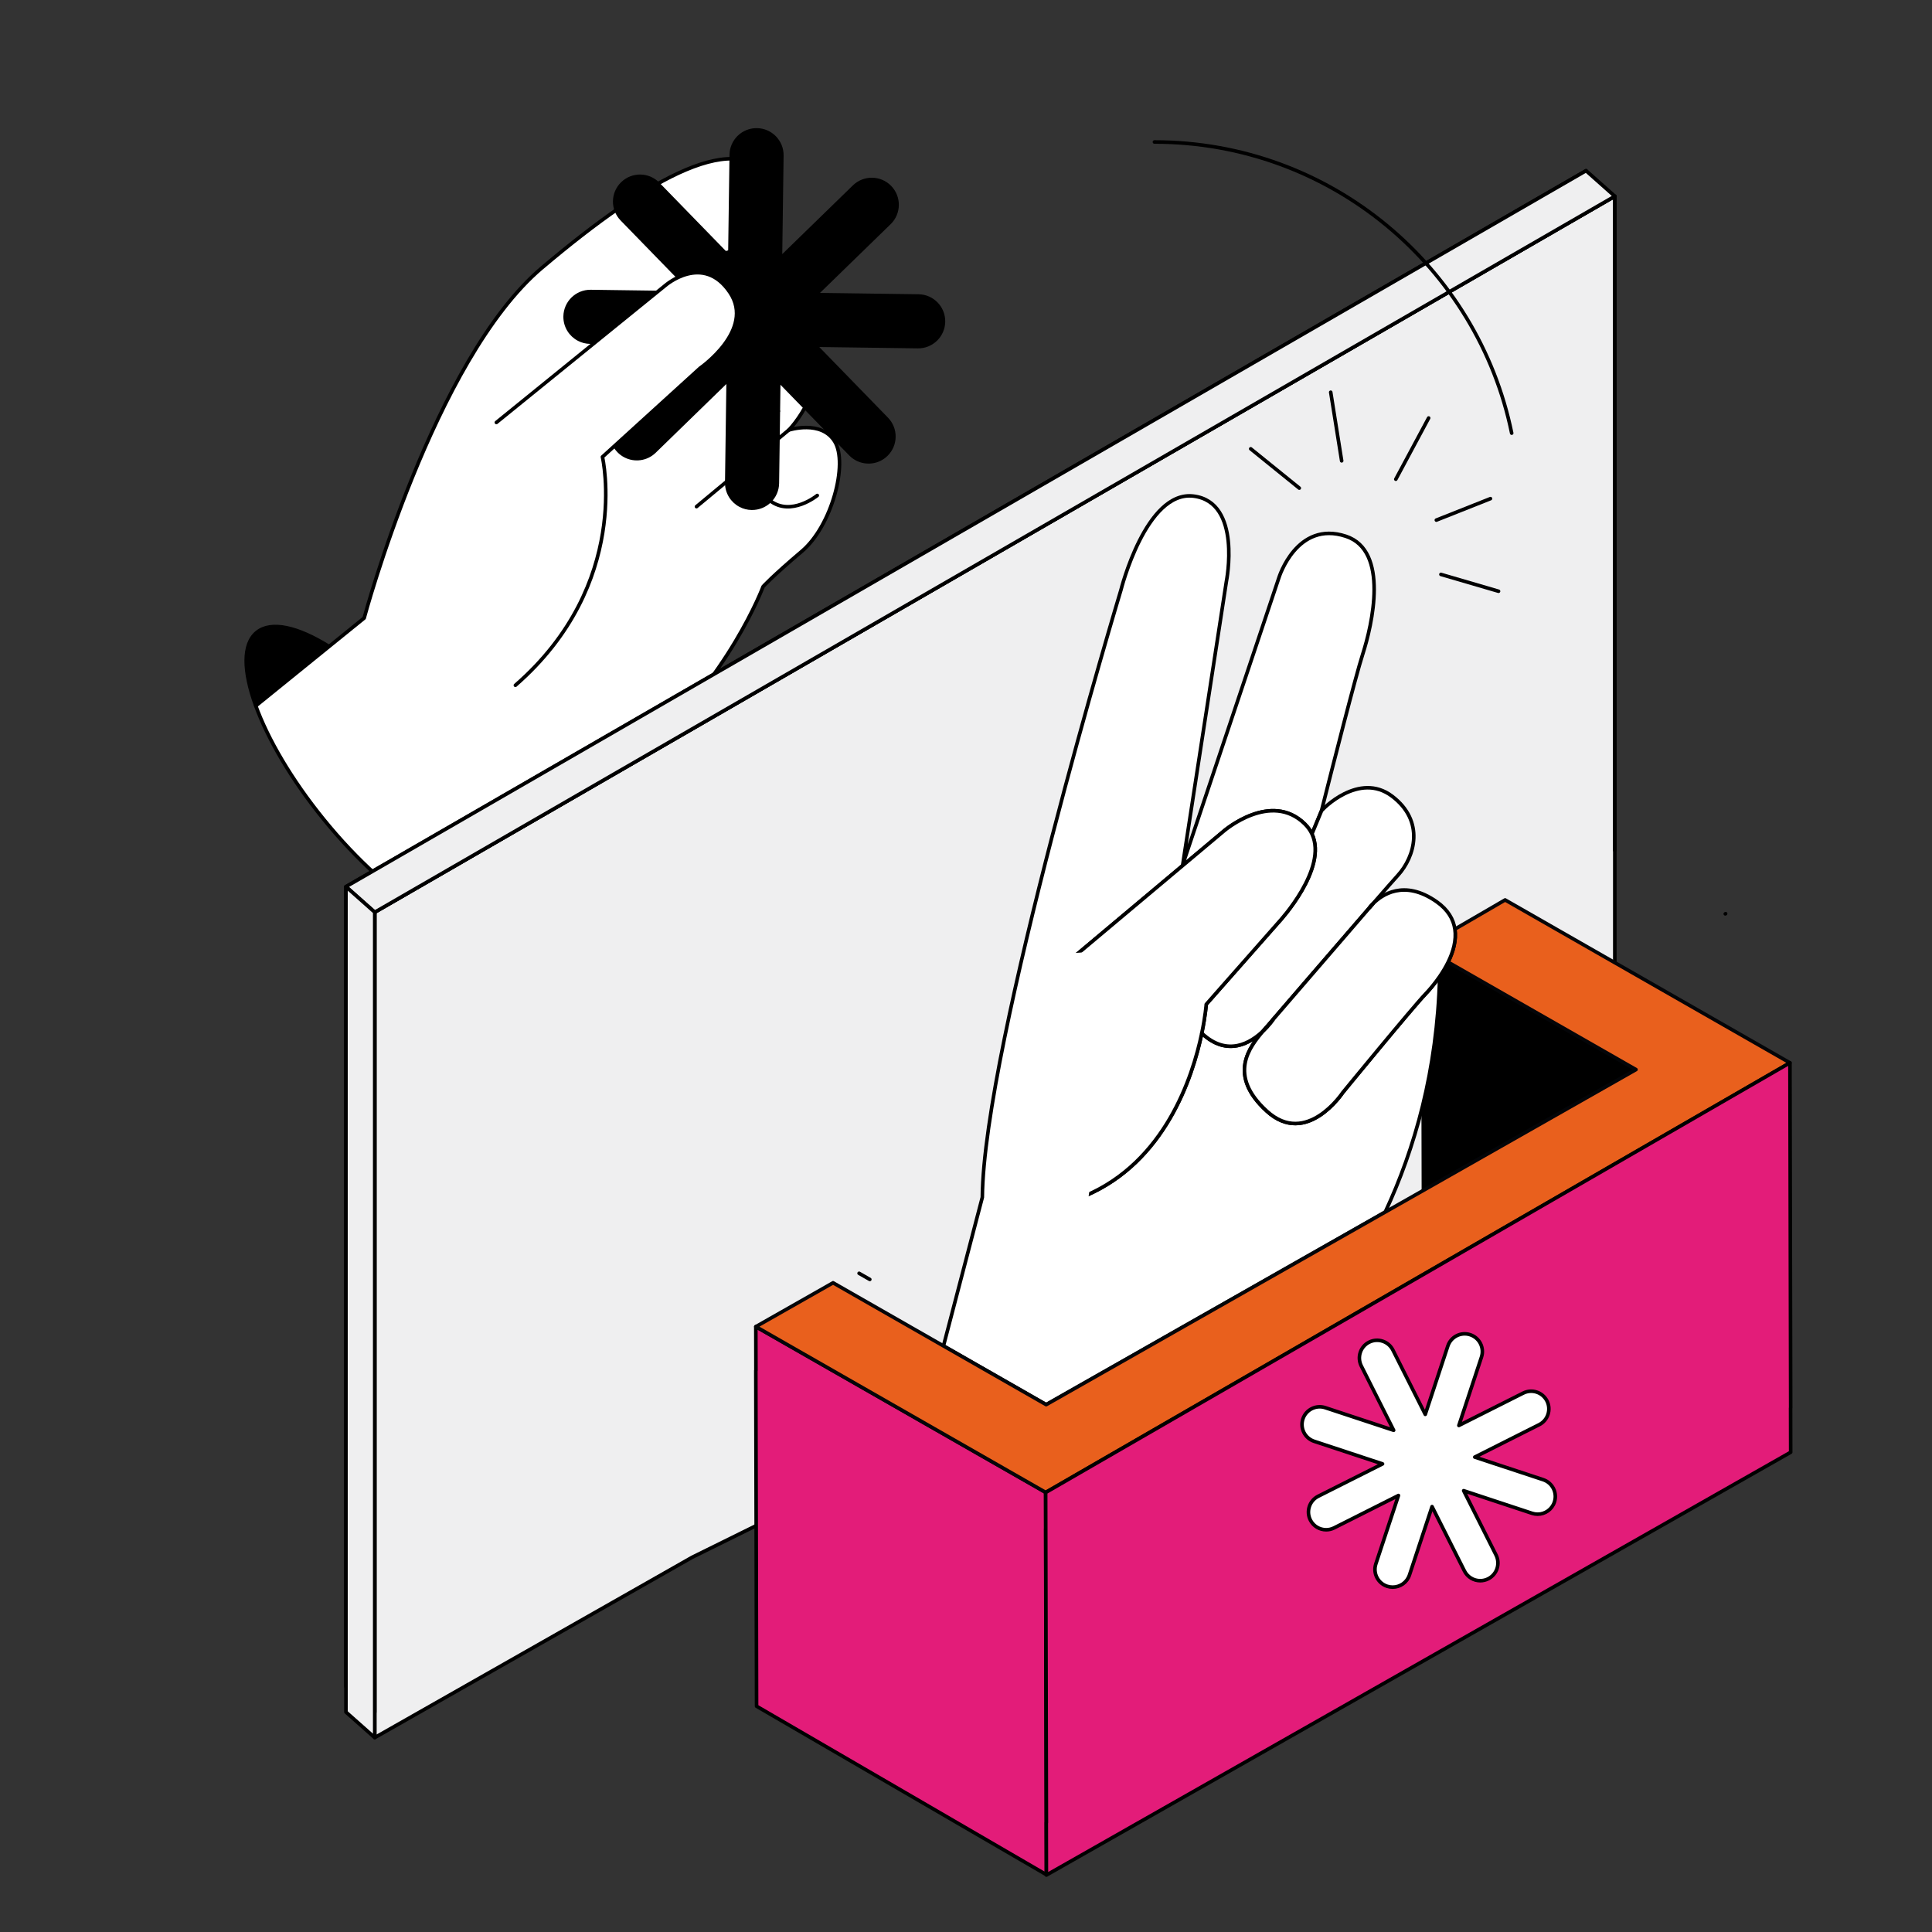
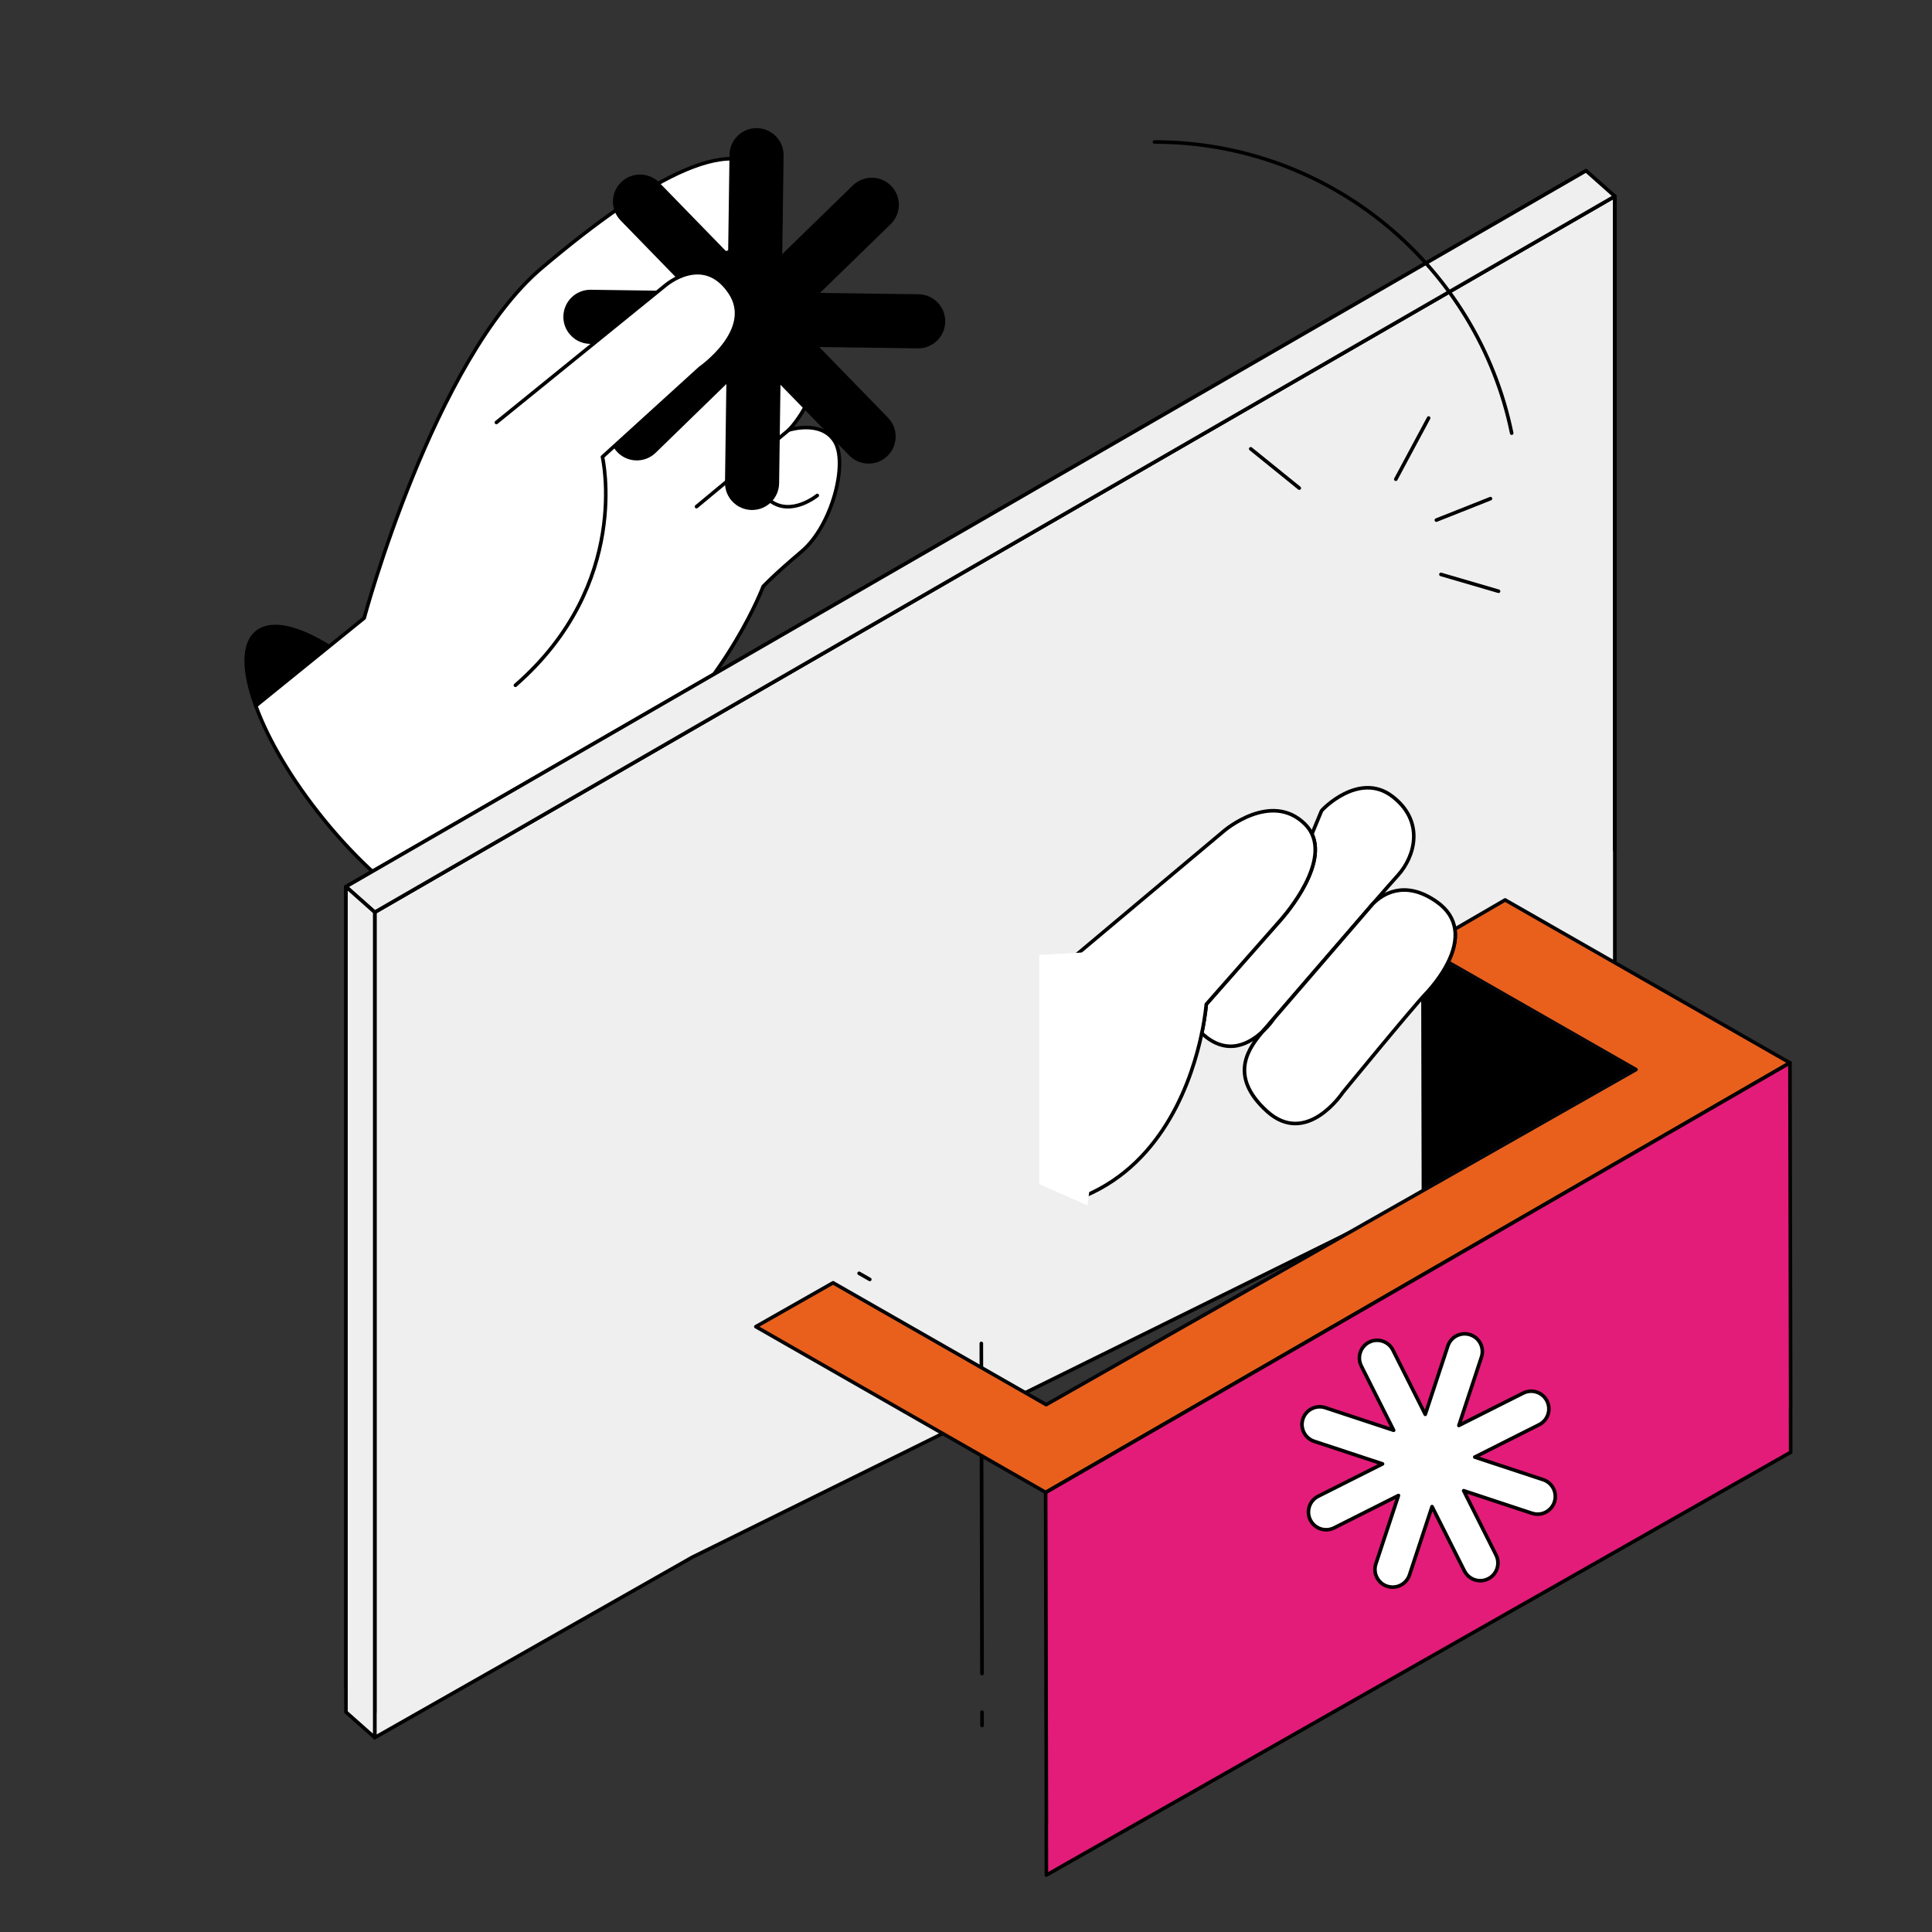
<svg xmlns="http://www.w3.org/2000/svg" id="Livello_1" viewBox="0 0 1080 1080">
  <rect x="0" y="0" width="1080" height="1080" fill="#333333" stroke="none" />
  <defs>
    <style>.cls-1,.cls-2{fill:none;}.cls-1,.cls-3{stroke-width:0px;}.cls-4{fill:#e31c79;}.cls-4,.cls-5,.cls-6,.cls-7,.cls-2,.cls-8{stroke-linecap:round;stroke-linejoin:round;stroke-width:2px;}.cls-4,.cls-6,.cls-7,.cls-2,.cls-8{stroke:#000;}.cls-5{fill:#e9601d;stroke:#040508;}.cls-6,.cls-3{fill:#fff;}.cls-7{fill:#efeff0;}</style>
  </defs>
  <path class="cls-8" d="m143.58,353.49c-8.02,6.51-7.65,21.77-.59,41.09l40.95-33.18c-17.46-10.91-32.33-14.42-40.36-7.91Z" />
  <path class="cls-8" d="m275.3,515.89c7.41-6.01,7.67-19.48,2.11-36.72l-1.17-1.48-38.48,31.99c16.23,9.55,29.95,12.37,37.54,6.21Z" />
  <path class="cls-6" d="m302.96,149.7c-60.63,51.31-99.38,195.79-99.38,195.79l-19.64,15.91-40.95,33.18c6.84,18.72,19.96,41.24,37.86,63.31,18.89,23.29,39.37,41.47,56.91,51.79l38.48-31.99,8-6.65s27.32-8.63,75.32-50.39c48-41.76,67.02-92.75,67.02-92.75,0,0,4.86-5.51,21.65-19.73,16.78-14.22,25.92-49.09,18.4-61.36-7.53-12.27-25.67-6.42-25.67-6.42,9.63-10.23,19.74-30.62,15.16-45.28-4.58-14.66-22.56-9.04-22.56-9.04,3.68-2.24,20.16-11.93,13.78-30.18-6.38-18.25-32.21-16.64-32.21-16.64,0,0,30.47-14.18,16.86-37.58-17.93-30.82-68.39-3.28-129.02,48.04Z" />
  <line class="cls-6" x1="440.94" y1="240.38" x2="389.34" y2="283.21" />
  <line class="cls-6" x1="433.54" y1="186.06" x2="372.39" y2="236.11" />
-   <path class="cls-6" d="m420.17,196.64s-11.72,19.53-1.17,28.9c5.28,4.68,11.34,5.07,16.08,4.29" />
+   <path class="cls-6" d="m420.17,196.64c5.28,4.68,11.34,5.07,16.08,4.29" />
  <path class="cls-6" d="m430.01,249.46s-18.75,15.56.39,30.38c11.81,9.14,26.46-2.87,26.46-2.87" />
  <path class="cls-6" d="m430.54,188.44s-5.04,2.06-22.3-.98" />
  <path class="cls-6" d="m415.11,139.24s-24.85,3.84-25.09,13.19" />
  <path class="cls-8" d="m495.67,234.17l-40.1-41.22,57.5.79c7.8.11,14.21-6.13,14.32-13.93.11-7.8-6.13-14.21-13.93-14.32l-57.5-.79,41.22-40.1c5.59-5.44,5.72-14.39.27-19.98-5.44-5.59-14.39-5.71-19.98-.27l-41.22,40.1.79-57.5c.11-7.8-6.13-14.21-13.93-14.32-7.8-.11-14.21,6.13-14.32,13.93l-.79,57.5-40.1-41.22c-5.44-5.59-14.38-5.71-19.98-.27-5.59,5.44-5.72,14.39-.27,19.98l40.1,41.22-57.5-.79c-7.8-.11-14.21,6.13-14.32,13.93-.08,5.52,3.03,10.35,7.61,12.73,1.89.99,4.04,1.56,6.32,1.59l57.5.79-41.22,40.1c-5.59,5.44-5.72,14.39-.27,19.98,1.08,1.11,2.3,2.01,3.6,2.68,5.26,2.74,11.89,1.95,16.38-2.41l41.22-40.1-.79,57.5c-.08,5.52,3.03,10.35,7.61,12.73,1.89.99,4.04,1.56,6.32,1.59,7.8.11,14.21-6.13,14.32-13.93l.79-57.5,40.1,41.22c1.08,1.11,2.3,2.01,3.6,2.68,5.26,2.74,11.89,1.95,16.38-2.41,5.59-5.44,5.71-14.39.27-19.98Z" />
  <polygon class="cls-7" points="386.93 870.52 209.48 971.33 209.48 509.93 902.69 109.7 902.69 615.79 386.93 870.52" />
  <polyline class="cls-2" points="902.69 475.32 902.69 109.7 443.01 375.1 298.45 458.56 209.48 509.93 209.48 957.11" />
  <polyline class="cls-2" points="886.61 95.43 426.93 360.82 282.36 444.29 193.39 495.66 193.39 942.83" />
  <polygon class="cls-7" points="902.69 109.7 886.61 95.43 193.39 495.66 209.48 509.93 902.69 109.7" />
  <polygon class="cls-1" points="548.96 957.11 548.92 935.47 548.92 935.47 548.96 957.11" />
  <polygon class="cls-1" points="486.22 715.23 548.57 750.88 486.22 715.23 486.22 715.23" />
-   <polygon class="cls-6" points="964.45 510.85 964.63 510.75 964.63 510.75 964.45 510.85" />
  <polygon class="cls-6" points="548.61 771.2 548.57 771.23 548.92 935.47 548.98 935.51 548.57 750.96 548.57 750.96 548.61 771.2" />
  <polygon class="cls-6" points="548.96 957.11 548.98 964.58 548.98 964.58 548.96 957.11" />
  <rect class="cls-6" x="483.23" y="710.07" height="6.89" transform="translate(-376.04 778.83) rotate(-60.24)" />
  <polygon class="cls-7" points="209.48 971.33 193.39 957.06 193.39 495.66 209.48 509.93 209.48 971.33" />
-   <polygon class="cls-4" points="584.93 1040.47 584.88 1018.84 584.88 1018.84 584.53 854.6 584.57 854.57 584.53 834.32 584.53 834.32 584.53 834.24 522.18 798.59 516.2 795.17 422.51 741.6 422.57 766.18 422.51 766.15 422.93 953.79 584.94 1047.95 584.93 1040.47" />
  <polygon class="cls-8" points="795.4 530.17 795.82 717.82 914.94 787.05 914.53 597.89 795.4 530.17" />
  <polygon class="cls-1" points="584.53 834.24 584.53 834.32 637.93 803.49 637.81 803.49 584.53 834.24" />
  <path class="cls-1" d="m724.7,753.4l275.71-159.18-275.61,159.07s-.07.07-.1.11Z" />
  <path class="cls-1" d="m809.51,537.84c-1.41,2.88-3.06,5.6-4.75,8.05-1.33,52.6-13.99,96.44-30.42,131.64l140.18-79.64-105.02-60.05Z" />
  <path class="cls-6" d="m765.65,507.32c-20.98,24.15-53.87,62.41-53.87,62.41,0,0-.05.07-.13.2l54-62.61h0Z" />
  <path class="cls-6" d="m637.81,803.49h.11s86.77-50.09,86.77-50.09c.03-.04.07-.07.1-.11l-86.98,50.2Z" />
-   <path class="cls-6" d="m606.78,668.38c44.35-18.96,59.83-65.87,65.03-90.8,14.36,13.52,27.44,5.38,34.5-1.45-7.86,9.17-20.26,24.87,1.88,45.03,22.21,20.23,42.42-10.4,42.42-10.4,0,0,38.77-47.28,46.27-55.12,1.98-2.07,4.99-5.51,7.9-9.75-1.33,52.6-13.99,96.44-30.42,131.64l-189.53,107.67-57.42-32.83,21.72-83.05c.71-85.25,77.47-339.45,77.47-339.45,0,0,13.99-55.81,40.58-52.54,27.24,3.34,18.39,47.64,18.39,47.64l-24.42,158.46,53.77-160.48s9.97-32.27,37.48-23.16c24.21,8.02,14.73,49.32,9.32,66.07-3.95,12.25-16.54,61.77-23.02,87.49l-5.31,12.83c-.93-1.98-2.24-3.86-4-5.59-18.92-18.62-45.11,3.85-45.11,3.85l-83.42,70,27.43,3.41-21.51,130.54Z" />
  <path class="cls-6" d="m767.6,505.08h0s-.07.07-.1.11c.04-.04.07-.07.11-.11Z" />
  <path class="cls-5" d="m841.38,503.06l-28.1,16.33c.91,6.2-.93,12.65-3.77,18.46l105.02,60.05-140.18,79.64-189.53,107.67-57.42-32.83-61.71-35.29-43.17,24.52,93.68,53.57,5.98,3.42,62.35,35.65,53.29-30.75,86.98-50.2,275.61-159.07.18-.1-159.2-91.05Z" />
  <polygon class="cls-4" points="1001 787.05 1000.59 594.11 1000.41 594.22 724.7 753.4 637.93 803.49 584.53 834.32 584.94 1018.87 584.88 1018.84 584.93 1040.47 584.94 1047.95 584.94 1047.95 584.94 1048.17 1001 811.82 1000.95 787.08 1001 787.05" />
  <path class="cls-6" d="m778.17,445.07c-18.51-14.01-39.31,7.63-39.47,8.27h0s-5.31,12.83-5.31,12.83c9.06,19.37-18.16,48.82-18.16,48.82l-23.63,26.79-17.3,19.62s-.46,6.4-2.5,16.17h0c14.36,13.52,27.44,5.38,34.5-1.45.03-.03.05-.06.08-.09l5.27-6.12c.09-.13.13-.2.13-.2,0,0,32.89-38.26,53.87-62.41,0,0,.64-.89,1.84-2.12.03-.04.07-.08.1-.12,6.48-7.45,11.59-13.28,13.84-15.74,9.48-10.38,15.24-30.25-3.26-44.26Z" />
  <path class="cls-6" d="m813.28,519.39c-.81-5.52-3.81-10.85-10.24-15.35-18.31-12.81-30.84-3.6-35.44,1.04-.04.04-.07.07-.11.11-.6.69-1.22,1.4-1.84,2.12h0s-54,62.61-54,62.61c-.5.72-2.4,3.35-5.35,6.2-7.86,9.17-20.26,24.87,1.88,45.03,22.21,20.23,42.42-10.4,42.42-10.4,0,0,38.77-47.28,46.27-55.12,1.98-2.07,4.99-5.51,7.9-9.75,1.68-2.45,3.34-5.17,4.75-8.05,2.84-5.8,4.68-12.25,3.77-18.46Z" />
-   <path class="cls-6" d="m765.65,507.32c.63-.72,1.24-1.43,1.84-2.12-1.21,1.23-1.84,2.12-1.84,2.12Z" />
  <path class="cls-6" d="m711.65,569.92l-5.27,6.12s-.05.06-.08.09c2.95-2.86,4.85-5.48,5.35-6.2Z" />
  <path class="cls-6" d="m733.39,466.18c-.93-1.98-2.24-3.86-4-5.59-18.92-18.62-45.11,3.85-45.11,3.85l-83.42,70,5.91,133.95c44.35-18.96,59.83-65.87,65.03-90.8h0c2.04-9.78,2.5-16.17,2.5-16.17l17.3-19.62,23.63-26.79s27.22-29.45,18.16-48.82Z" />
  <polygon class="cls-6" points="671.8 577.58 671.8 577.58 671.8 577.58 671.8 577.58" />
  <polygon class="cls-3" points="580.9 533.83 626.91 531.18 607.88 673.81 580.9 661.91 580.9 533.83" />
  <line class="cls-6" x1="837.69" y1="330.51" x2="805.49" y2="321.1" />
  <line class="cls-6" x1="833.18" y1="278.74" x2="802.93" y2="290.74" />
-   <line class="cls-6" x1="743.88" y1="219.26" x2="750" y2="257.61" />
  <line class="cls-6" x1="699.16" y1="250.89" x2="726.31" y2="272.85" />
  <line class="cls-6" x1="798.62" y1="233.67" x2="780.27" y2="267.88" />
  <path class="cls-6" d="m862.64,827.15l-38.23-12.63,35.97-18.1c4.88-2.46,6.84-8.4,4.39-13.28-2.46-4.88-8.4-6.84-13.28-4.39l-35.97,18.1,12.63-38.23c1.71-5.19-1.1-10.78-6.29-12.5-5.19-1.71-10.78,1.1-12.5,6.29l-12.63,38.23-18.1-35.97c-2.46-4.88-8.4-6.84-13.28-4.39-4.88,2.46-6.84,8.4-4.39,13.28l18.1,35.97-38.23-12.63c-5.19-1.71-10.78,1.1-12.5,6.29-1.71,5.19,1.1,10.78,6.29,12.5l38.23,12.63-35.97,18.1c-4.88,2.46-6.84,8.4-4.39,13.28,1.74,3.45,5.22,5.45,8.84,5.45,1.5,0,3.01-.34,4.44-1.06l35.97-18.1-12.63,38.23c-1.71,5.19,1.1,10.78,6.29,12.5,1.03.34,2.08.5,3.11.5,4.15,0,8.02-2.63,9.39-6.79l12.63-38.23,18.1,35.97c1.74,3.45,5.22,5.45,8.84,5.45,1.5,0,3.01-.34,4.44-1.06,4.88-2.46,6.84-8.4,4.39-13.28l-18.1-35.97,38.23,12.63c1.03.34,2.08.5,3.11.5,4.15,0,8.02-2.63,9.39-6.79,1.71-5.19-1.1-10.78-6.29-12.5Z" />
  <path class="cls-6" d="m277.48,236.16l94.4-76.56s21.18-18.47,36.18,3.91c14.06,20.98-16.71,42.28-16.71,42.28l-54.58,49.63s16.48,70.94-48.66,127.66" />
  <path class="cls-2" d="m645.34,79.37c98.51,0,180.69,69.87,199.7,162.76" />
</svg>